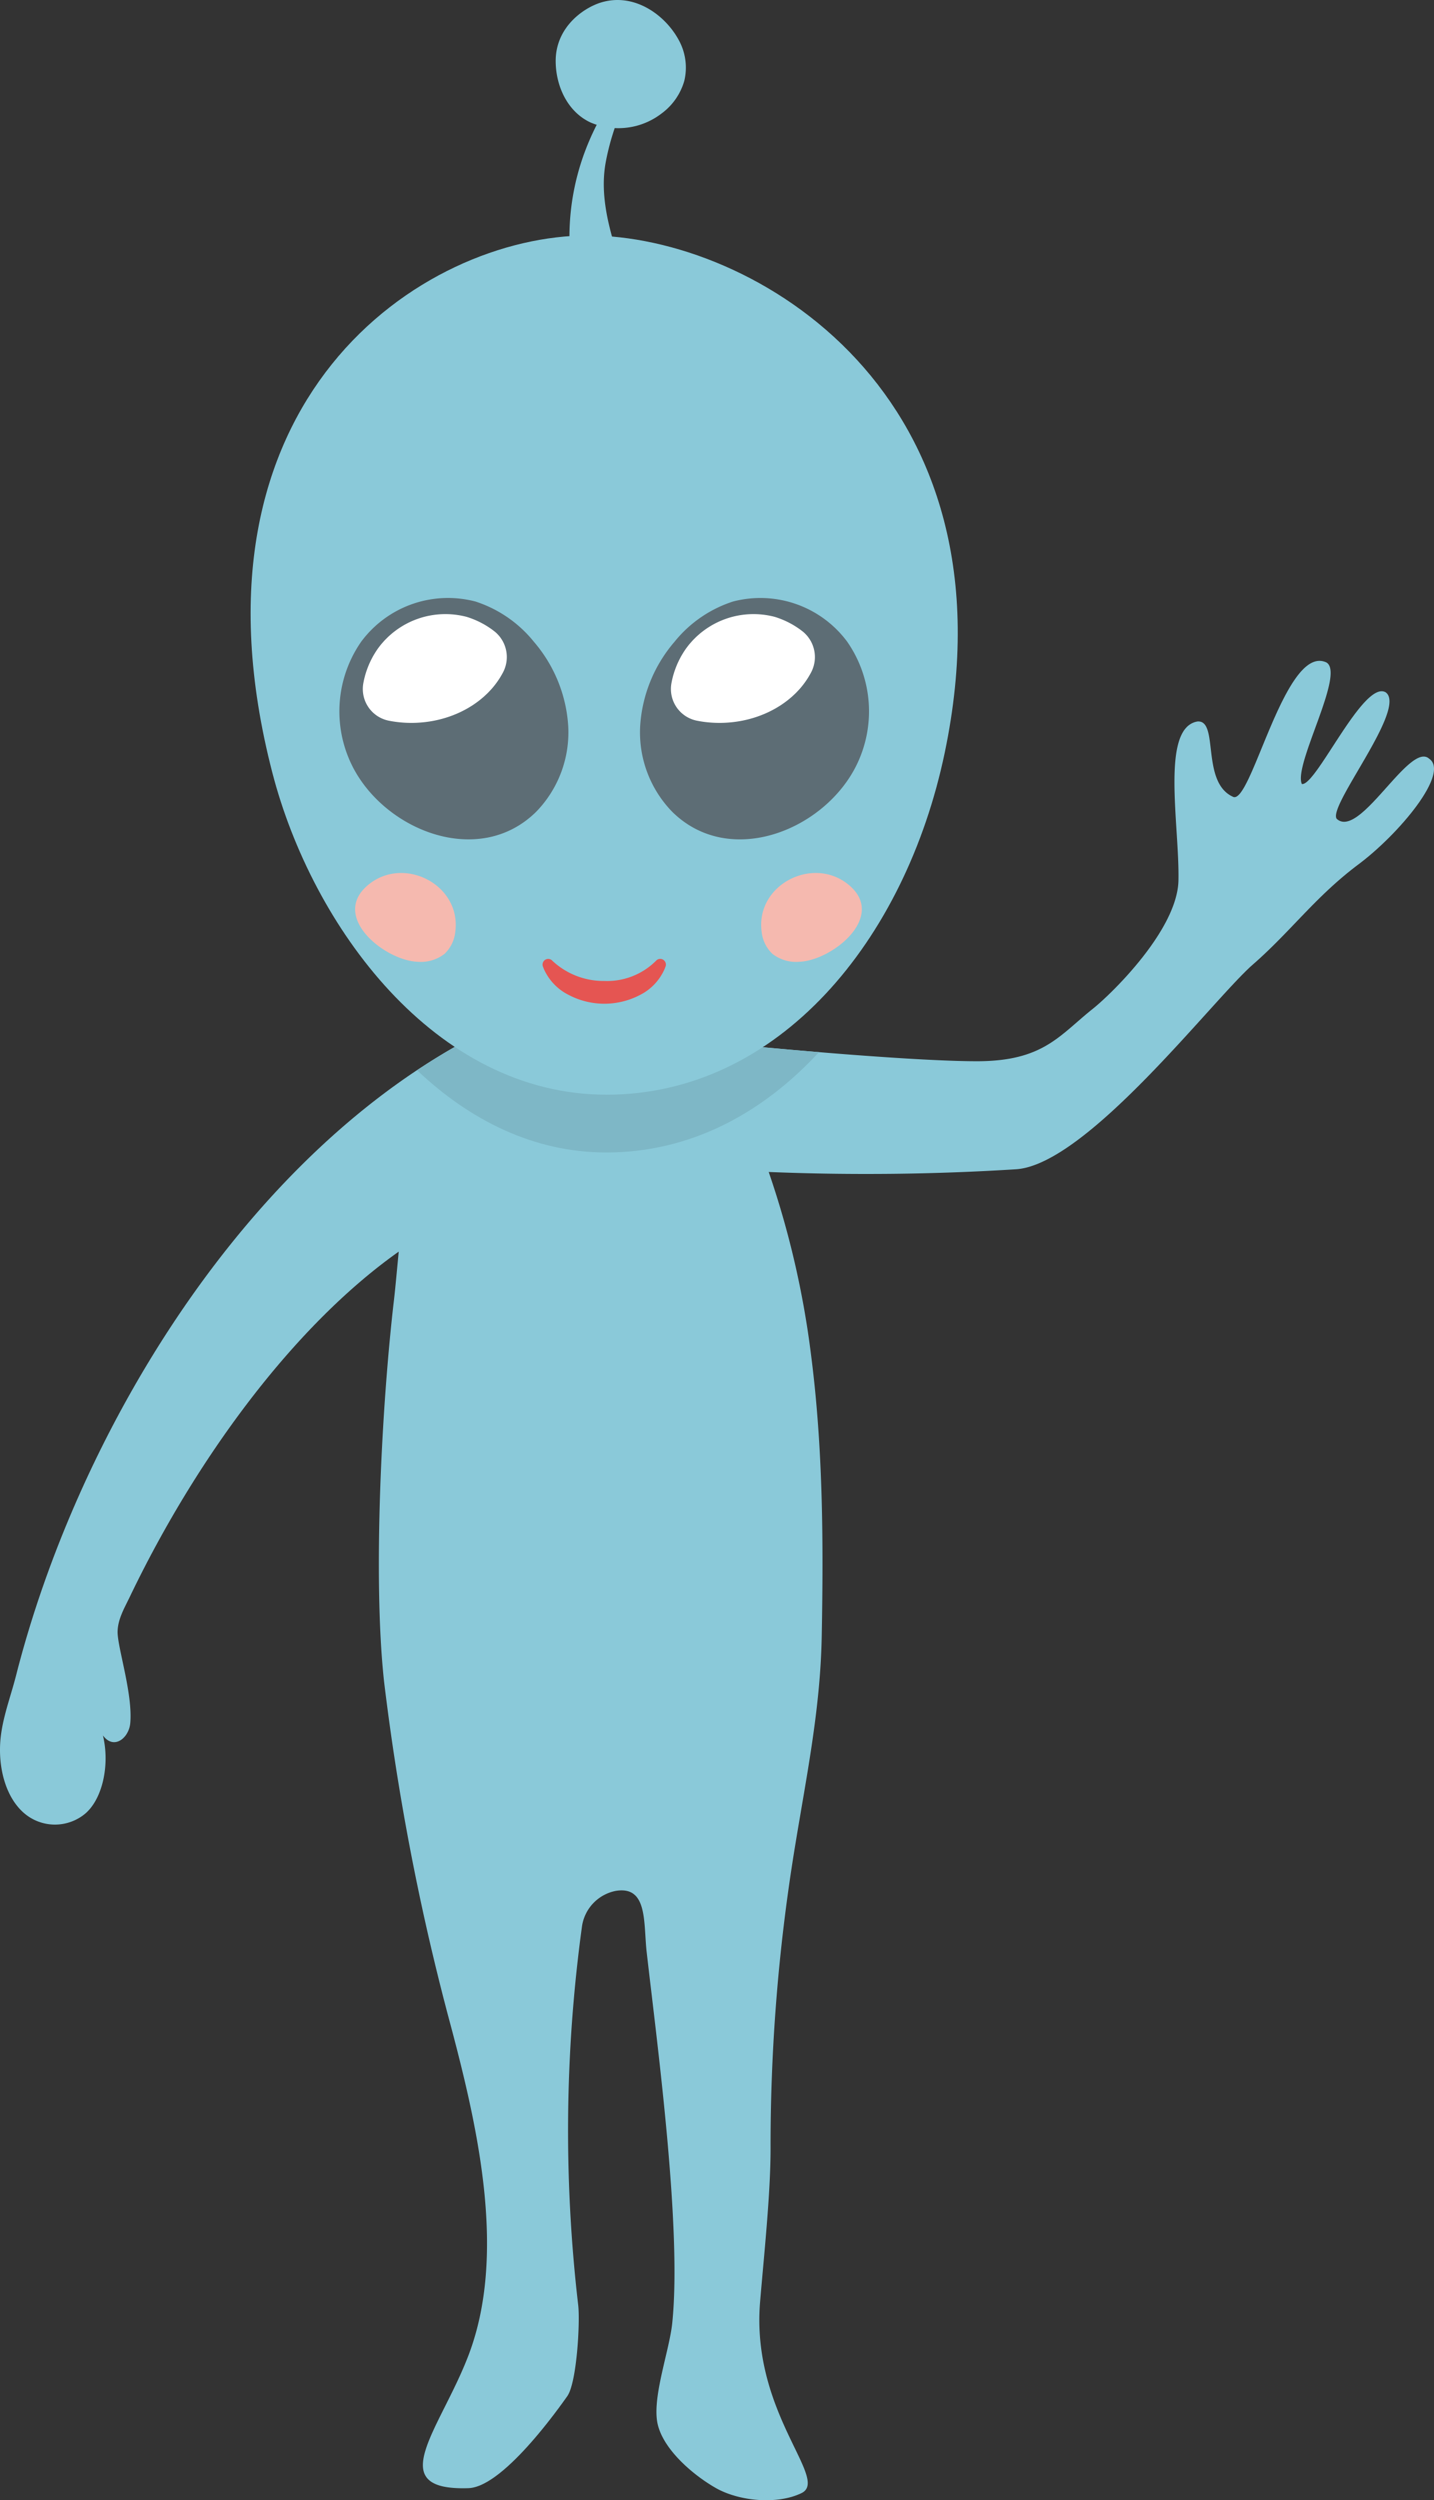
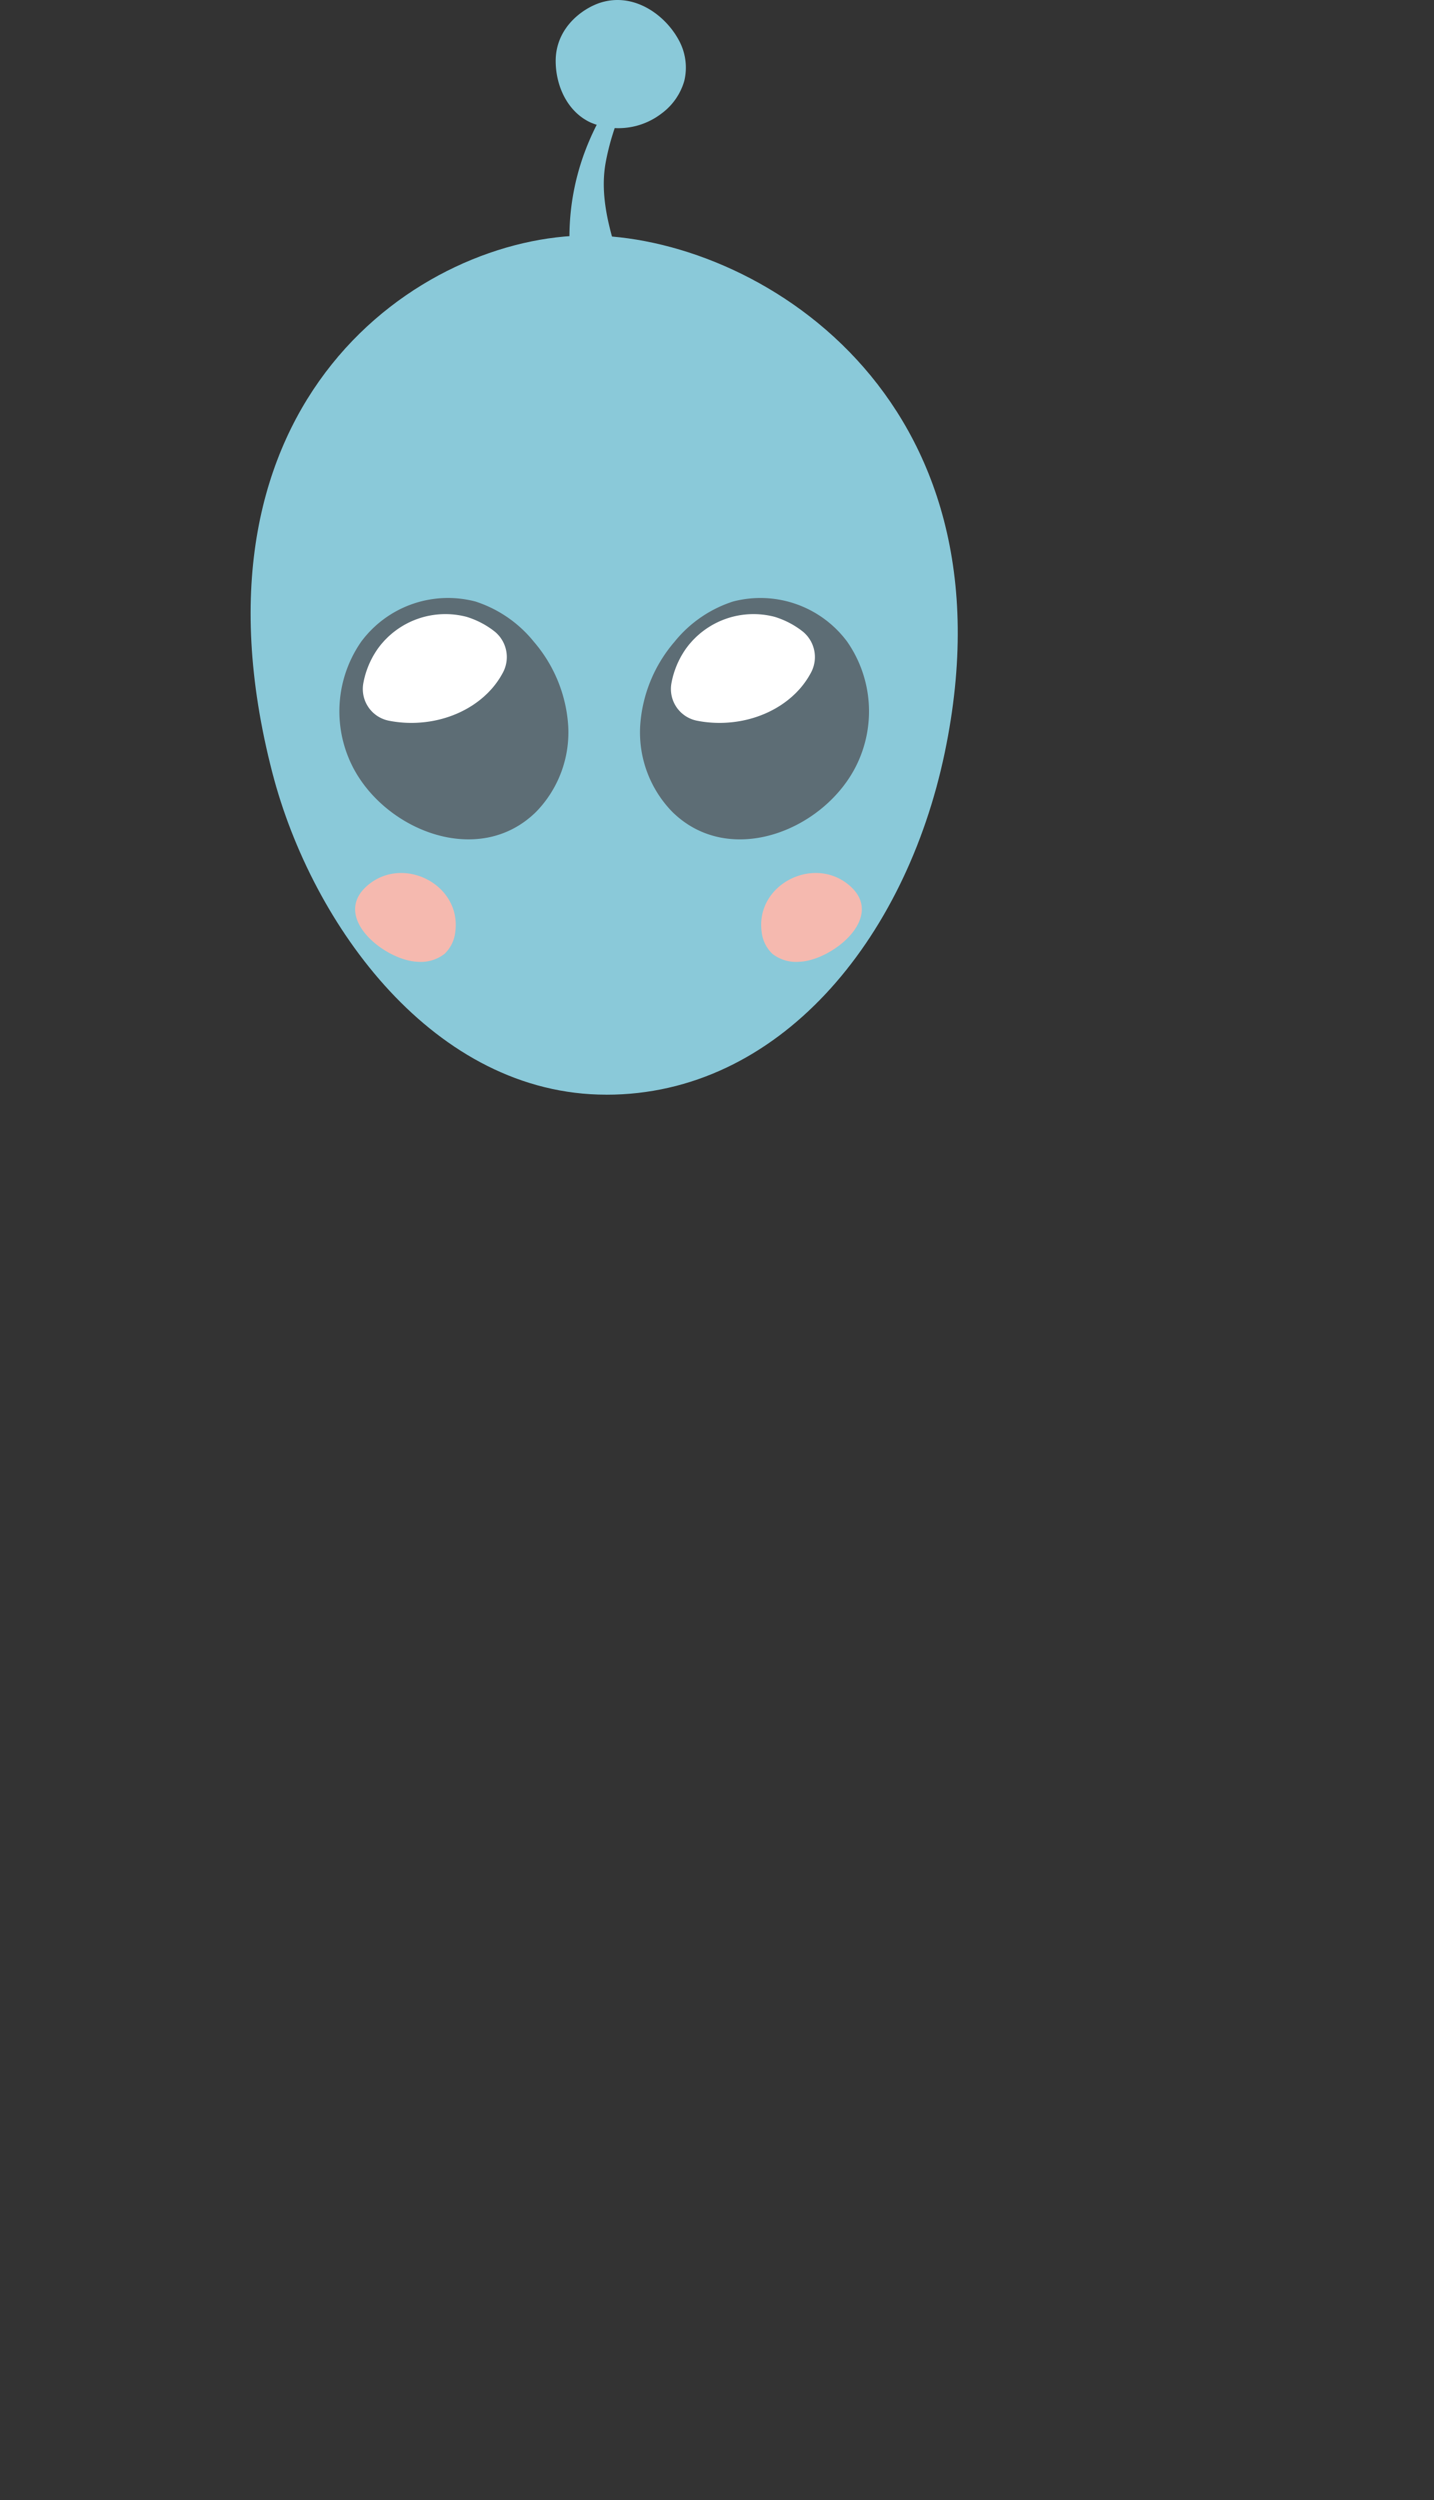
<svg xmlns="http://www.w3.org/2000/svg" id="monster_03" width="210.223" height="366.4" viewBox="0 0 210.223 366.4">
  <rect x="0" y="0" width="210.223" height="366.4" fill="#333333" stroke="none" />
  <defs>
    <clipPath id="clip-path">
      <rect id="長方形_23887" data-name="長方形 23887" width="210.223" height="366.4" fill="none" />
    </clipPath>
  </defs>
  <g id="グループ_117018" data-name="グループ 117018" clip-path="url(#clip-path)">
-     <path id="パス_48495" data-name="パス 48495" d="M209.463,66.033c-2.911-2.37-10.118,11.88-13.491,8.866-1.434-1.773,10.367-16.18,7.175-18.548-3.252-1.909-10.2,13.754-12.293,13.437-1.288-2.778,6.41-16.2,3.592-17.821-6.091-2.825-11.071,21.212-13.725,19.675-4.7-2.172-1.982-11.277-5.174-11.02-5.446.929-2.619,15.167-2.787,23.3-.152,7.248-9.83,16.635-12.535,18.791-4.931,3.926-7.273,7.7-17.022,7.7-8.381,0-27.073-1.565-39.58-2.859-.5-.8-.96-1.623-1.488-2.407-3.787-5.637-8.957-7.082-15.747-6.954-9.485.178-15.618,4.248-19.669,10.086-32.129,18.274-55.512,57.39-64.359,92.136C1.489,203.843.12,207.2.008,210.8s.912,7.407,3.343,9.643a6.935,6.935,0,0,0,9.038.32c2.647-2.142,3.742-7.243,2.7-11.55,1.587,2.175,3.808.4,4.008-1.8.389-4.315-1.921-11.228-1.859-13.447.051-1.821,1-3.416,1.762-5,9.7-20.236,24.016-39.739,39.454-50.652-.253,2.608-.462,5.023-.7,7.1-1.8,15.373-3.109,40.589-1.456,55.855a358.87,358.87,0,0,0,9.85,50.733c4.032,15.2,8.087,33.464,2.544,48.028-4.133,10.854-12.722,19.909-.03,19.5,4.541-.146,11.567-9.323,14.5-13.48,1.41-1.994,1.893-10.934,1.6-13.36a220.754,220.754,0,0,1,.537-55.349,6.209,6.209,0,0,1,4.989-5.346c4.723-.766,4.027,4.727,4.519,9.019,1.576,13.793,5.17,40.506,3.744,54.314-.4,3.929-2.829,10.485-2.22,14.388s5.15,7.812,8.577,9.774,9.045,2.49,12.6.758c4.163-2.033-7.436-11.724-6.08-28.016.552-6.634,1.548-15.906,1.537-22.563a269.8,269.8,0,0,1,2.9-39.806c1.778-12.044,4.377-23.065,4.6-35.16.256-13.785.2-27.619-1.574-41.315a132.5,132.5,0,0,0-6.2-26.747,350.1,350.1,0,0,0,36.313-.4c10.433-.764,28.812-24.888,34.664-30,5.614-4.9,9.152-9.94,15.508-14.7,5.942-4.453,13.482-13.452,10.287-15.5" transform="translate(0 45.113)" fill="#8ac9d9" />
-     <path id="パス_48496" data-name="パス 48496" d="M75.142,85.921c-.5-.8-.96-1.623-1.488-2.407C69.867,77.876,64.7,76.43,57.907,76.56c-9.485.178-15.618,4.248-19.669,10.084-1.893,1.076-3.748,2.237-5.577,3.452,7.705,7.291,17.078,12.048,27.752,12.048,12.147,0,22.767-5.6,31.163-14.7-5.768-.477-11.569-1.02-16.434-1.524" transform="translate(28.48 66.753)" fill="#7eb7c6" />
+     <path id="パス_48496" data-name="パス 48496" d="M75.142,85.921c-.5-.8-.96-1.623-1.488-2.407C69.867,77.876,64.7,76.43,57.907,76.56" transform="translate(28.48 66.753)" fill="#7eb7c6" />
    <path id="パス_48497" data-name="パス 48497" d="M71.78,144.352c-25.186,0-43.164-24.763-48.968-47.187-14.152-54.7,22.017-78.73,46.266-78.73s63.307,23.151,52.305,75.8c-5.766,27.591-24.418,50.121-49.6,50.121" transform="translate(17.114 16.074)" fill="#8ac9d9" />
    <path id="パス_48498" data-name="パス 48498" d="M45.052,36.365a35.778,35.778,0,0,1,1.535-17.477,38.075,38.075,0,0,1,8.883-14.2l.659.535A36.047,36.047,0,0,0,49.91,19.712c-.934,5.127.651,10.27,2.213,15.055Z" transform="translate(38.884 4.091)" fill="#8ac9d9" />
    <path id="パス_48499" data-name="パス 48499" d="M61.554,5.859c-2.02-3.733-6.6-7-11.449-5.476-2.574.809-6.649,3.65-6.588,8.673.043,3.673,1.806,7.389,5.15,8.911a10.391,10.391,0,0,0,10.4-1.357,9,9,0,0,0,3.315-4.8,8.353,8.353,0,0,0-.827-5.947" transform="translate(37.946 0.001)" fill="#8ac9d9" />
    <path id="パス_48500" data-name="パス 48500" d="M28.342,71.2a17.89,17.89,0,0,1,1.423-17.952,15.845,15.845,0,0,1,16.747-5.9A18.207,18.207,0,0,1,55.1,53.266,20.936,20.936,0,0,1,60.128,65.7a16.7,16.7,0,0,1-4.665,12.424c-8.443,8.4-22.473,2.731-27.121-6.923" transform="translate(23.179 40.802)" fill="#5d6d75" />
    <path id="パス_48501" data-name="パス 48501" d="M81.922,71.2A17.886,17.886,0,0,0,80.5,53.251a15.845,15.845,0,0,0-16.747-5.9,18.216,18.216,0,0,0-8.585,5.912A20.937,20.937,0,0,0,50.136,65.7,16.7,16.7,0,0,0,54.8,78.126c8.443,8.4,22.473,2.731,27.121-6.923" transform="translate(43.706 40.802)" fill="#5d6d75" />
-     <path id="パス_48502" data-name="パス 48502" d="M43.908,75.322A10.959,10.959,0,0,0,51.551,78.3a10.123,10.123,0,0,0,7.574-2.963.832.832,0,0,1,1.391.859l-.12.309a7.707,7.707,0,0,1-3.658,3.864,11.252,11.252,0,0,1-10.4-.013,7.786,7.786,0,0,1-3.665-3.832l-.125-.316a.829.829,0,0,1,1.361-.889" transform="translate(37.049 65.461)" fill="#e55552" />
    <path id="パス_48503" data-name="パス 48503" d="M47.586,58.712a12.241,12.241,0,0,0,1.4-2.113,4.817,4.817,0,0,0-1.38-6.06,12.6,12.6,0,0,0-3.987-2.048A12.221,12.221,0,0,0,30.7,53.04a12.8,12.8,0,0,0-2.213,5.195A4.733,4.733,0,0,0,32.172,63.7l.041.009c5.547,1.116,11.765-.635,15.373-4.994" transform="translate(24.774 41.906)" fill="#fff" />
    <path id="パス_48504" data-name="パス 48504" d="M71.713,58.712a12.242,12.242,0,0,0,1.4-2.113,4.819,4.819,0,0,0-1.378-6.06,12.631,12.631,0,0,0-3.989-2.048A12.217,12.217,0,0,0,54.831,53.04a12.781,12.781,0,0,0-2.215,5.195A4.733,4.733,0,0,0,56.3,63.7l.041.009c5.547,1.116,11.767-.635,15.373-4.994" transform="translate(45.813 41.906)" fill="#fff" />
    <path id="パス_48505" data-name="パス 48505" d="M42.5,76.9a5.211,5.211,0,0,1-1.58,3.291,5.664,5.664,0,0,1-4.012,1.159c-4.738-.213-12.636-6.5-7.34-11.131,5.2-4.545,13.8-.243,12.932,6.681" transform="translate(24.253 59.594)" fill="#f5b9af" />
    <path id="パス_48506" data-name="パス 48506" d="M59.671,76.9a5.2,5.2,0,0,0,1.58,3.291,5.664,5.664,0,0,0,4.014,1.159C70,81.135,77.9,74.847,72.6,70.217c-5.2-4.545-13.8-.243-12.932,6.681" transform="translate(51.98 59.594)" fill="#f5b9af" />
  </g>
</svg>